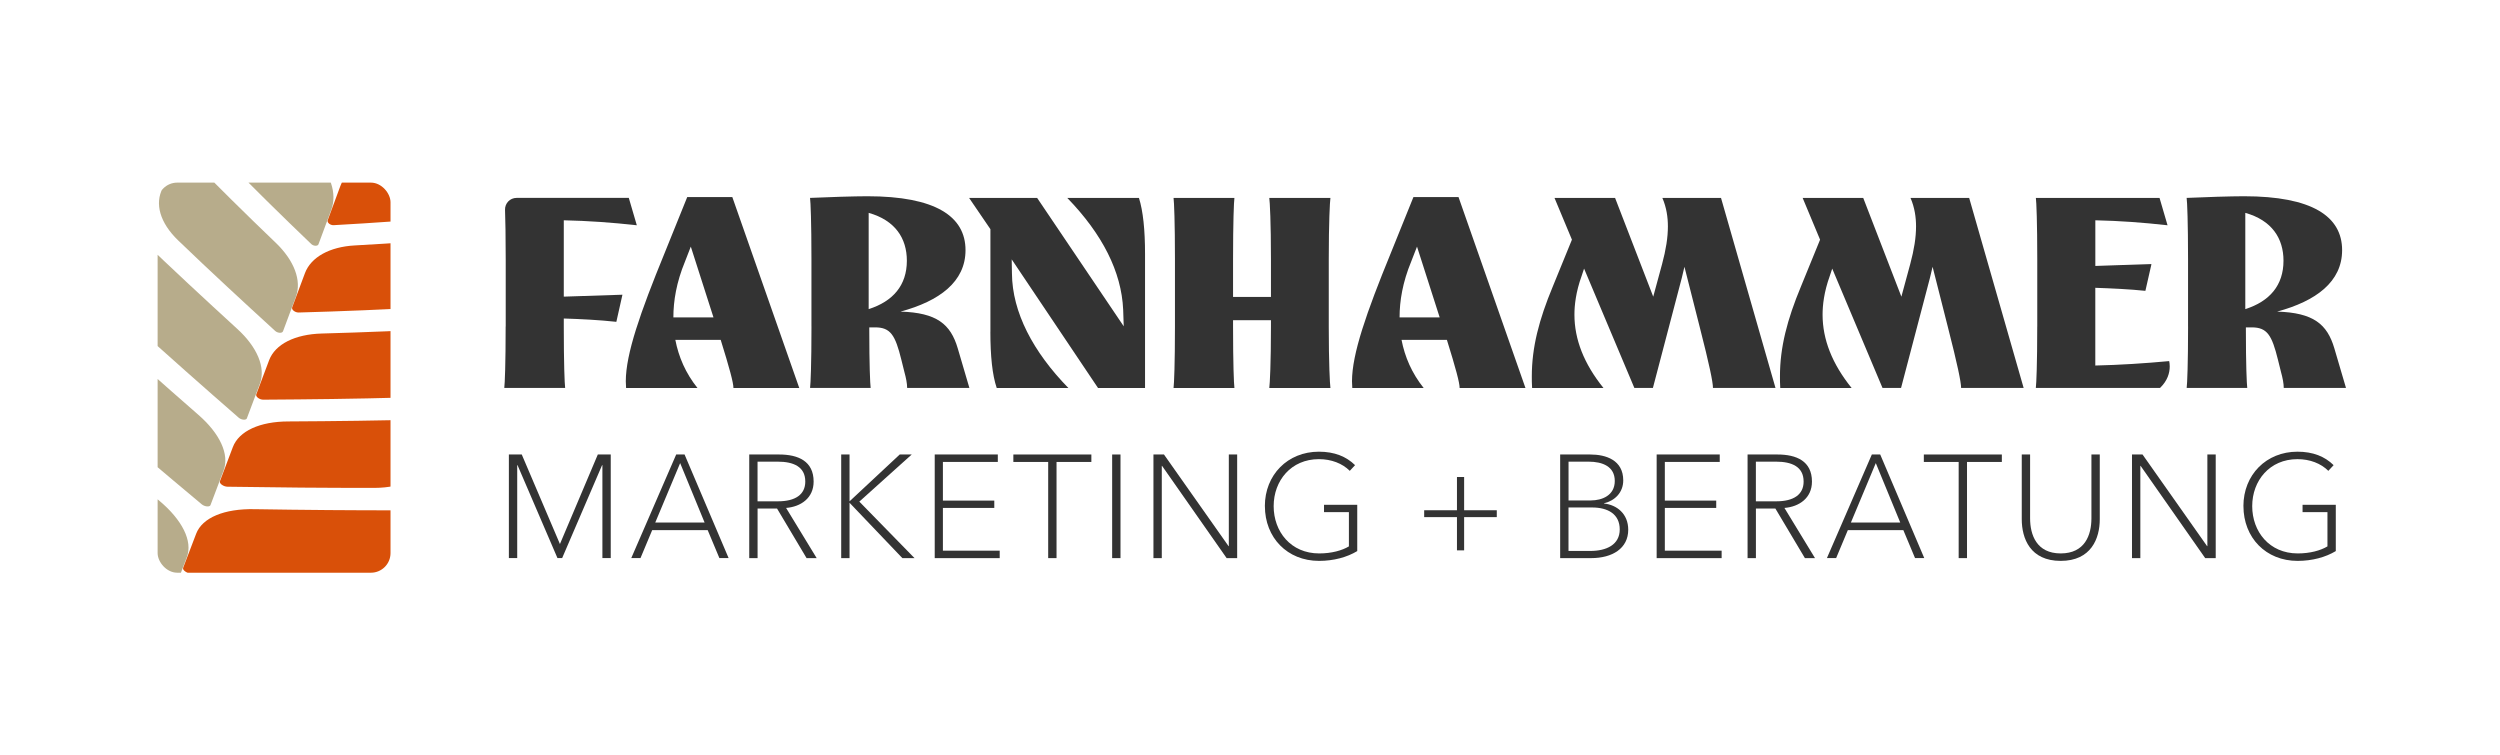
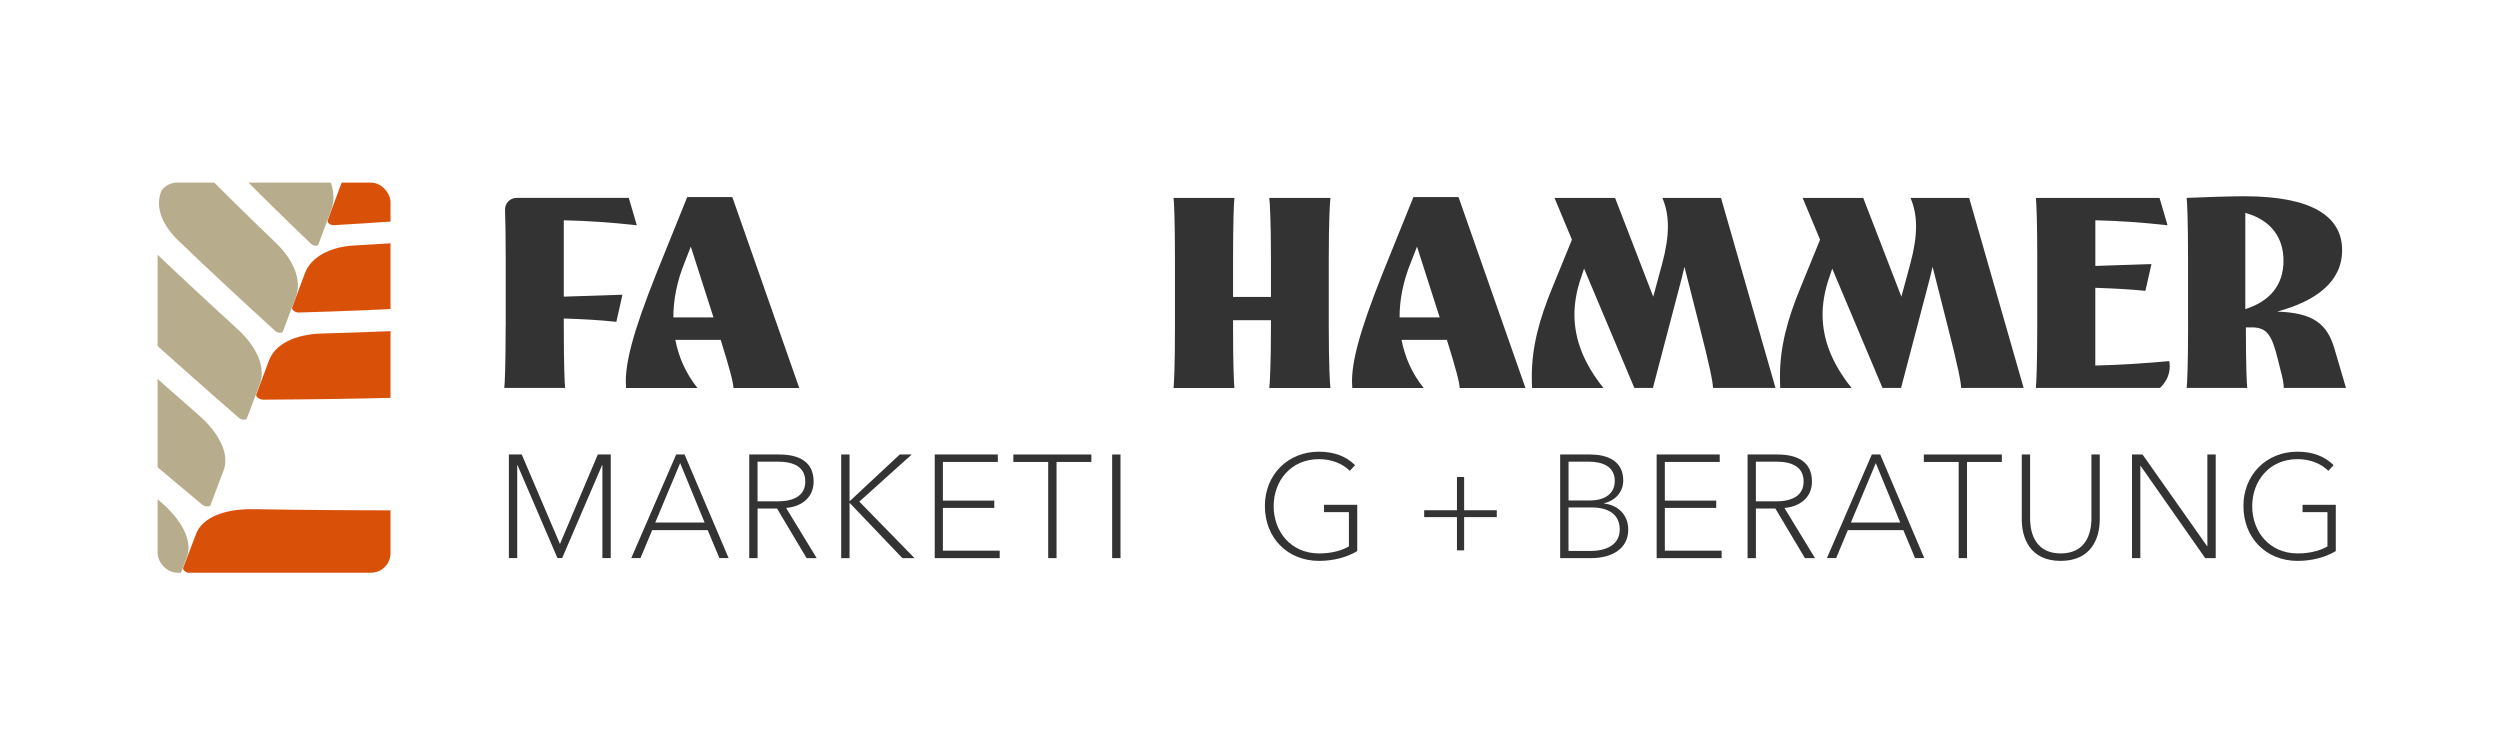
<svg xmlns="http://www.w3.org/2000/svg" id="Ebene_2" viewBox="0 0 767.18 231.79">
  <defs>
    <style>.cls-1{fill:none;}.cls-2{fill:#b7ac8b;}.cls-3{fill:#d95009;}.cls-4{fill:#333;}.cls-5{clip-path:url(#clippath);}</style>
    <clipPath id="clippath">
      <rect class="cls-1" x="48.37" y="56.04" width="71.47" height="119.71" rx="6.02" ry="6.02" />
    </clipPath>
  </defs>
  <path class="cls-4" d="M183.47,139.46h3.95v31.8h-2.56v-28.53h-.09l-12.26,28.53h-1.44l-12.26-28.53h-.09v28.53h-2.56v-31.8h3.95l11.72,27.49,11.63-27.49Z" />
  <path class="cls-4" d="M210.07,139.46l13.52,31.8h-2.83l-3.59-8.58h-17.03l-3.59,8.58h-2.83l13.79-31.8h2.56ZM201.08,160.35h15.14l-7.5-18.24-7.64,18.24Z" />
  <path class="cls-4" d="M229.92,171.27v-31.8h9.16c5.84,0,10.6,2.02,10.6,8.31,0,5.08-3.95,7.73-8.45,8.09l9.39,15.41h-3.1l-9.07-15.23h-5.97v15.23h-2.56ZM232.48,153.84h6.24c5.35,0,8.4-2.07,8.4-6.06,0-4.58-3.64-6.11-8.45-6.11h-6.2v12.17Z" />
  <path class="cls-4" d="M258.14,171.27v-31.8h2.56v14.33h.04l15.36-14.33h3.68l-16.08,14.46,16.94,17.34h-3.73l-16.17-16.94h-.04v16.94h-2.56Z" />
  <path class="cls-4" d="M286.84,171.27v-31.8h19.36v2.29h-16.85v11.86h15.77v2.25h-15.77v13.12h17.43v2.29h-19.95Z" />
  <path class="cls-4" d="M321.66,171.27v-29.51h-10.69v-2.29h23.94v2.29h-10.69v29.51h-2.56Z" />
  <path class="cls-4" d="M341.29,171.27v-31.8h2.56v31.8h-2.56Z" />
-   <path class="cls-4" d="M353.96,171.27v-31.8h3.23l19.81,28.12h.09v-28.12h2.56v31.8h-3.23l-19.81-28.3h-.09v28.3h-2.56Z" />
  <path class="cls-4" d="M388.15,155.32c0-9.61,7.01-16.71,16.58-16.71,4.81,0,8.4,1.48,11.1,4.13l-1.62,1.75c-2.29-2.29-5.66-3.59-9.48-3.59-8.54,0-13.88,6.6-13.88,14.42s5.26,14.51,13.97,14.51c3.82,0,7.01-.9,9.12-2.16v-10.51h-7.64v-2.25h10.2v14.2c-3.14,1.89-7.23,3.01-11.72,3.01-9.75,0-16.62-7.14-16.62-16.8Z" />
  <path class="cls-4" d="M447.1,168.89v-10.2h-10.06v-2.11h10.06v-10.2h2.2v10.2h10.02v2.11h-10.02v10.2h-2.2Z" />
  <path class="cls-4" d="M478.77,171.27v-31.8h9.21c4.85,0,10.15,1.71,10.15,7.95,0,3.68-2.56,6.24-5.88,7.01v.09c3.86.4,7.41,3.1,7.41,8.04,0,5.75-4.9,8.71-11.37,8.71h-9.52ZM481.33,153.57h6.83c3.46,0,7.37-1.53,7.37-5.97s-3.73-5.93-8.04-5.93h-6.15v11.9ZM481.33,169.07h6.69c4.94,0,9.03-1.89,9.03-6.6s-3.64-6.74-8.49-6.74h-7.23v13.34Z" />
  <path class="cls-4" d="M508.38,171.27v-31.8h19.36v2.29h-16.85v11.86h15.77v2.25h-15.77v13.12h17.43v2.29h-19.95Z" />
  <path class="cls-4" d="M536.28,171.27v-31.8h9.16c5.84,0,10.6,2.02,10.6,8.31,0,5.08-3.95,7.73-8.45,8.09l9.39,15.41h-3.1l-9.07-15.23h-5.97v15.23h-2.56ZM538.84,153.84h6.24c5.35,0,8.4-2.07,8.4-6.06,0-4.58-3.64-6.11-8.45-6.11h-6.2v12.17Z" />
  <path class="cls-4" d="M576.98,139.46l13.52,31.8h-2.83l-3.59-8.58h-17.03l-3.59,8.58h-2.83l13.79-31.8h2.56ZM567.99,160.35h15.14l-7.5-18.24-7.64,18.24Z" />
  <path class="cls-4" d="M601.06,171.27v-29.51h-10.69v-2.29h23.94v2.29h-10.69v29.51h-2.56Z" />
  <path class="cls-4" d="M620.42,159.36v-19.9h2.56v19.59c0,5.08,1.98,10.78,9.39,10.78s9.43-5.62,9.43-10.78v-19.59h2.56v19.9c0,5.84-2.61,12.76-11.99,12.76s-11.95-6.92-11.95-12.76Z" />
  <path class="cls-4" d="M654.25,171.27v-31.8h3.23l19.81,28.12h.09v-28.12h2.56v31.8h-3.23l-19.81-28.3h-.09v28.3h-2.56Z" />
  <path class="cls-4" d="M688.44,155.32c0-9.61,7.01-16.71,16.58-16.71,4.81,0,8.4,1.48,11.1,4.13l-1.62,1.75c-2.29-2.29-5.66-3.59-9.48-3.59-8.54,0-13.88,6.6-13.88,14.42s5.26,14.51,13.97,14.51c3.82,0,7.01-.9,9.12-2.16v-10.51h-7.64v-2.25h10.2v14.2c-3.14,1.89-7.23,3.01-11.72,3.01-9.75,0-16.62-7.14-16.62-16.8Z" />
  <path class="cls-4" d="M155.19,100.21v-20.63c0-6.97-.1-12.03-.21-15.18-.07-2.01,1.53-3.67,3.54-3.67h34.44l2.46,8.4c-7.64-.85-14.86-1.36-22.41-1.53v23.43l18-.59-1.87,8.32c-5.35-.59-10.95-.85-16.13-1.02v2.46c0,11.38.25,17.57.42,18.85h-18.68c.17-1.27.42-7.47.42-18.85Z" />
  <path class="cls-4" d="M192.04,117.02c0-8.4,4.41-21.05,11.89-39.31l6.96-17.23h13.84l20.54,58.58h-20.2c0-1.61-1.19-6.03-3.91-14.77h-13.92c1.02,5.26,3.14,10.19,6.79,14.77h-21.9c0-.68-.09-1.36-.09-2.04ZM218.95,97.41l-6.96-21.73-1.78,4.58c-2.63,6.37-3.57,12.06-3.57,17.15h12.31Z" />
-   <path class="cls-4" d="M249.01,100.21v-20.63c0-11.38-.26-17.66-.43-18.85,5.26-.25,13.84-.51,17.57-.51,20.97,0,30.14,6.2,30.14,16.55,0,9.68-7.98,15.62-19.95,18.85,11.12.34,15.37,3.82,17.57,11.29l3.57,12.14h-19.1c0-1.36-.34-3.06-.85-4.92l-.93-3.74c-1.87-7.56-3.31-9.93-8.06-9.93h-1.78v.85c0,10.61.26,16.47.42,17.74h-18.59c.17-1.27.43-7.47.43-18.85ZM278.29,80.01c0-6.88-3.57-12.39-11.72-14.69v29.54c7.47-2.38,11.72-7.3,11.72-14.86Z" />
-   <path class="cls-4" d="M303.93,101.83v-31.5l-6.54-9.59h20.88l26.57,39.39-.17-5.09c-.51-11.63-6.37-23.18-17.15-34.3h21.99c1.27,3.99,1.87,9.85,1.87,17.15v41.17h-14.43l-26.49-39.47.08,4.33c.09,11.88,6.45,24.02,17.32,35.15h-21.99c-1.36-3.99-1.95-9.85-1.95-17.23Z" />
  <path class="cls-4" d="M390.02,100.21v-1.95h-11.63v1.95c0,11.38.25,17.57.42,18.85h-18.68c.17-1.27.43-7.47.43-18.85v-20.63c0-11.38-.26-17.66-.43-18.85h18.68c-.17,1.19-.42,7.47-.42,18.85v11.54h11.63v-11.54c0-11.38-.34-17.66-.51-18.85h18.76c-.17,1.19-.51,7.47-.51,18.85v20.63c0,11.38.34,17.57.51,18.85h-18.76c.17-1.27.51-7.47.51-18.85Z" />
  <path class="cls-4" d="M414.89,117.02c0-8.4,4.41-21.05,11.89-39.31l6.96-17.23h13.84l20.54,58.58h-20.2c0-1.61-1.19-6.03-3.91-14.77h-13.92c1.02,5.26,3.14,10.19,6.79,14.77h-21.9c0-.68-.09-1.36-.09-2.04ZM441.8,97.41l-6.96-21.73-1.78,4.58c-2.63,6.37-3.57,12.06-3.57,17.15h12.31Z" />
  <path class="cls-4" d="M486.12,82.39l-.76,2.29c-1.78,4.92-2.21,9-2.21,11.88,0,7.56,2.89,15.03,8.91,22.5h-21.9c-.09-1.36-.09-2.46-.09-3.57,0-8.91,2.21-17.4,6.45-27.59l5.86-14.35-5.35-12.82h18.59l11.71,30.31,2.72-10.02c1.19-4.41,1.78-8.15,1.78-11.55,0-2.8-.42-5.77-1.7-8.74h18l16.72,58.32h-19.19c0-1.78-1.1-7.13-4.08-18.76l-4.67-18.42c-.51,2.29-1.1,4.58-1.7,6.79l-7.98,30.39h-5.69l-15.45-36.67Z" />
  <path class="cls-4" d="M562.27,82.39l-.76,2.29c-1.78,4.92-2.21,9-2.21,11.88,0,7.56,2.89,15.03,8.91,22.5h-21.9c-.09-1.36-.09-2.46-.09-3.57,0-8.91,2.21-17.4,6.45-27.59l5.86-14.35-5.35-12.82h18.59l11.71,30.31,2.72-10.02c1.19-4.41,1.78-8.15,1.78-11.55,0-2.8-.42-5.77-1.7-8.74h18l16.72,58.32h-19.19c0-1.78-1.1-7.13-4.08-18.76l-4.67-18.42c-.51,2.29-1.1,4.58-1.7,6.79l-7.98,30.39h-5.69l-15.45-36.67Z" />
  <path class="cls-4" d="M625.18,100.21v-20.63c0-11.38-.26-17.66-.43-18.85h37.95l2.46,8.4c-7.64-.85-14.6-1.36-22.16-1.53v14.01l17.23-.59-1.87,8.23c-4.84-.51-10.44-.76-15.37-.93v23.85c7.56-.17,15.37-.68,22.67-1.36.09.42.17.93.17,1.61,0,2.04-.68,4.41-2.97,6.62h-38.12c.17-1.27.43-7.47.43-18.85Z" />
  <path class="cls-4" d="M671.45,100.21v-20.63c0-11.38-.26-17.66-.43-18.85,5.26-.25,13.84-.51,17.57-.51,20.97,0,30.14,6.2,30.14,16.55,0,9.68-7.98,15.62-19.95,18.85,11.12.34,15.37,3.82,17.57,11.29l3.57,12.14h-19.1c0-1.36-.34-3.06-.85-4.92l-.93-3.74c-1.87-7.56-3.31-9.93-8.06-9.93h-1.78v.85c0,10.61.26,16.47.42,17.74h-18.59c.17-1.27.43-7.47.43-18.85ZM700.74,80.01c0-6.88-3.57-12.39-11.72-14.69v29.54c7.47-2.38,11.72-7.3,11.72-14.86Z" />
  <g class="cls-5">
    <path class="cls-2" d="M53.29,181.59c-.24.64-1.87.46-2.84-.31-12.67-10.12-25.23-20.38-37.7-30.75-7.17-5.97-9.75-12.25-7.19-16.95,2.19-4.02,3.29-6.03,5.48-10.05.33-.61,1.88-.46,2.71.26,11.57,10.01,23.23,19.91,34.97,29.73,7.2,5.98,10.49,12.53,8.61,17.48-1.62,4.24-2.42,6.35-4.04,10.59Z" />
    <path class="cls-3" d="M125.57,158.32c.17-.73-1.18-1.71-2.36-1.71-15.05.01-30.08-.11-45.13-.36-9.25-.18-16,2.6-17.89,7.55-1.59,4.18-2.39,6.27-3.99,10.45-.27.7,1.17,1.71,2.5,1.76,15.93.61,31.88,1.09,47.82,1.37,9.22.17,15.27-2.88,16.48-8.08,1.02-4.4,1.54-6.59,2.56-10.99Z" />
    <path class="cls-2" d="M64.59,155.01c-.24.64-1.78.49-2.68-.25-11.77-9.83-23.45-19.74-35.06-29.76-6.64-5.78-8.93-11.94-6.38-16.64,2.18-4.02,3.27-6.03,5.46-10.06.33-.61,1.79-.49,2.55.2,10.69,9.69,21.46,19.26,32.33,28.74,6.68,5.79,9.67,12.22,7.79,17.17-1.61,4.24-2.41,6.36-4.01,10.6Z" />
-     <path class="cls-3" d="M133.09,130.32c.17-.73-1.09-1.67-2.19-1.64-14.14.41-28.28.57-42.43.65-8.72.02-15.14,2.92-17.02,7.88-1.58,4.19-2.38,6.28-3.96,10.46-.26.7,1.08,1.67,2.33,1.69,15.04.24,30.08.37,45.12.36,8.68-.04,14.41-3.2,15.61-8.41,1.01-4.4,1.52-6.6,2.54-11Z" />
    <path class="cls-2" d="M75.77,128.37c-.24.64-1.69.53-2.52-.19-10.89-9.49-21.7-19.07-32.42-28.77-6.12-5.58-8.11-11.63-5.57-16.34,2.17-4.03,3.26-6.04,5.43-10.07.33-.61,1.7-.53,2.39.14,9.76,9.4,19.7,18.6,29.69,27.75,6.15,5.59,8.84,11.91,6.98,16.87-1.6,4.24-2.39,6.36-3.99,10.61Z" />
    <path class="cls-3" d="M140.48,102.27c.17-.73-.99-1.64-2.02-1.58-13.23.76-26.48,1.3-39.73,1.66-8.18.22-14.28,3.25-16.15,8.2-1.57,4.19-2.36,6.28-3.94,10.47-.26.7.98,1.64,2.16,1.63,14.15-.09,28.29-.25,42.43-.65,8.15-.24,13.54-3.52,14.73-8.73,1-4.4,1.51-6.6,2.51-11.01Z" />
    <path class="cls-2" d="M86.82,101.69c-.24.64-1.6.56-2.37-.13-10.02-9.16-19.99-18.37-29.77-27.78-5.6-5.38-7.28-11.32-4.75-16.03,2.16-4.03,3.24-6.05,5.41-10.08.33-.61,1.61-.56,2.24.08,8.86,9.07,17.89,17.99,27.05,26.76,5.63,5.4,8.02,11.6,6.17,16.56-1.59,4.25-2.38,6.37-3.96,10.62Z" />
    <path class="cls-3" d="M147.74,74.17c.17-.73-.9-1.6-1.86-1.52-12.33,1.11-24.68,1.99-37.04,2.67-7.64.42-13.42,3.57-15.27,8.53-1.56,4.19-2.35,6.29-3.91,10.48-.26.7.89,1.6,2,1.57,13.25-.36,26.5-.91,39.73-1.66,7.61-.44,12.68-3.84,13.86-9.06.99-4.41,1.49-6.61,2.49-11.02Z" />
    <path class="cls-2" d="M97.73,74.96c-.24.64-1.51.6-2.21-.07-9.19-8.79-18.24-17.71-27.13-26.79-5.08-5.19-6.46-11.01-3.94-15.73,2.15-4.03,3.23-6.05,5.38-10.09.32-.61,1.52-.59,2.08.03,7.97,8.75,16.11,17.33,24.41,25.77,5.11,5.2,7.19,11.29,5.35,16.26-1.58,4.25-2.36,6.38-3.94,10.63Z" />
    <path class="cls-3" d="M154.87,46.02c.16-.73-.8-1.57-1.69-1.46-11.44,1.38-22.86,2.6-34.34,3.68-7.11.63-12.56,3.89-14.4,8.86-1.55,4.2-2.33,6.29-3.88,10.49-.26.7.8,1.57,1.83,1.51,12.36-.69,24.71-1.56,37.03-2.67,7.08-.64,11.82-4.17,12.99-9.39.98-4.41,1.48-6.61,2.46-11.02Z" />
    <path class="cls-2" d="M108.52,48.18c-.24.64-1.42.63-2.06-.02-8.32-8.45-16.5-17.04-24.49-25.8-4.56-4.99-5.63-10.7-3.13-15.42,2.14-4.04,3.21-6.06,5.35-10.1.32-.61,1.43-.63,1.93-.03,7.05,8.45,14.39,16.62,21.77,24.78,4.59,5.01,6.37,10.98,4.54,15.95-1.56,4.25-2.35,6.38-3.91,10.64Z" />
    <path class="cls-3" d="M161.87,17.83c.16-.73-.71-1.53-1.52-1.39-10.51,1.84-21.07,3.28-31.64,4.69-6.57.83-11.7,4.21-13.53,9.19-1.54,4.2-2.32,6.3-3.86,10.5-.26.7.7,1.53,1.66,1.45,11.48-1.09,22.89-2.3,34.34-3.68,6.54-.84,10.96-4.49,12.11-9.71.97-4.41,1.46-6.62,2.44-11.03Z" />
  </g>
</svg>